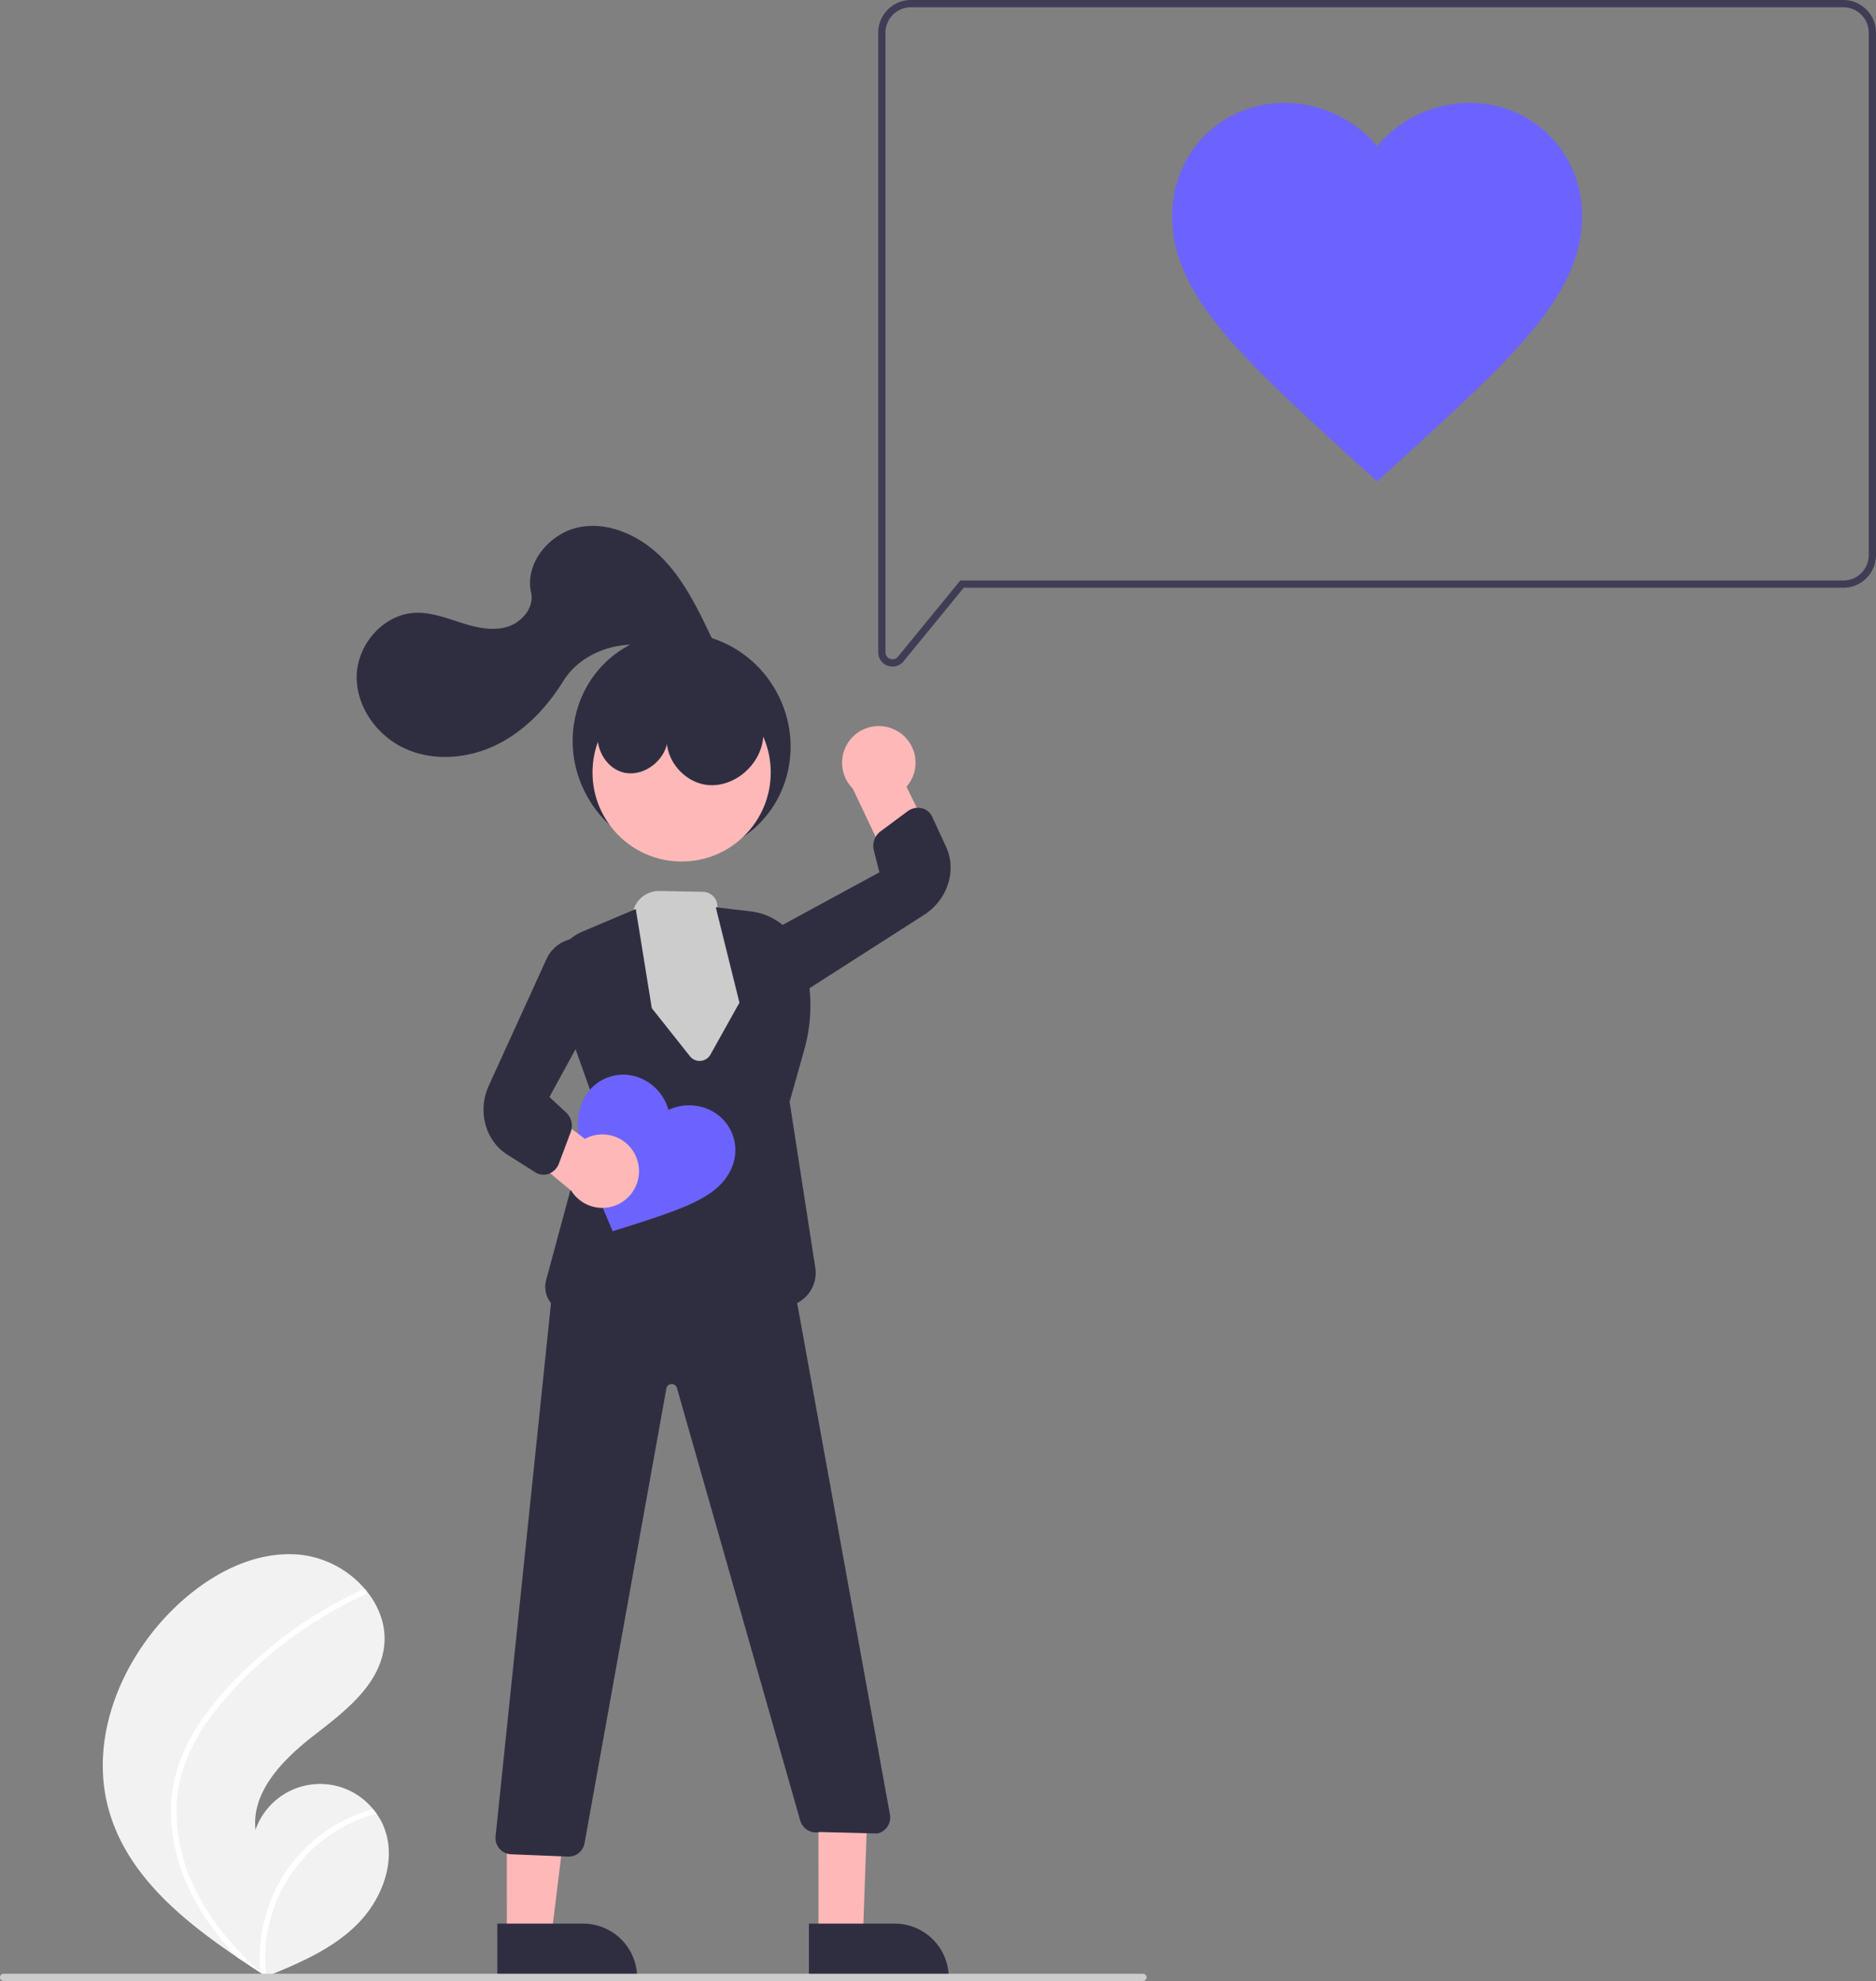
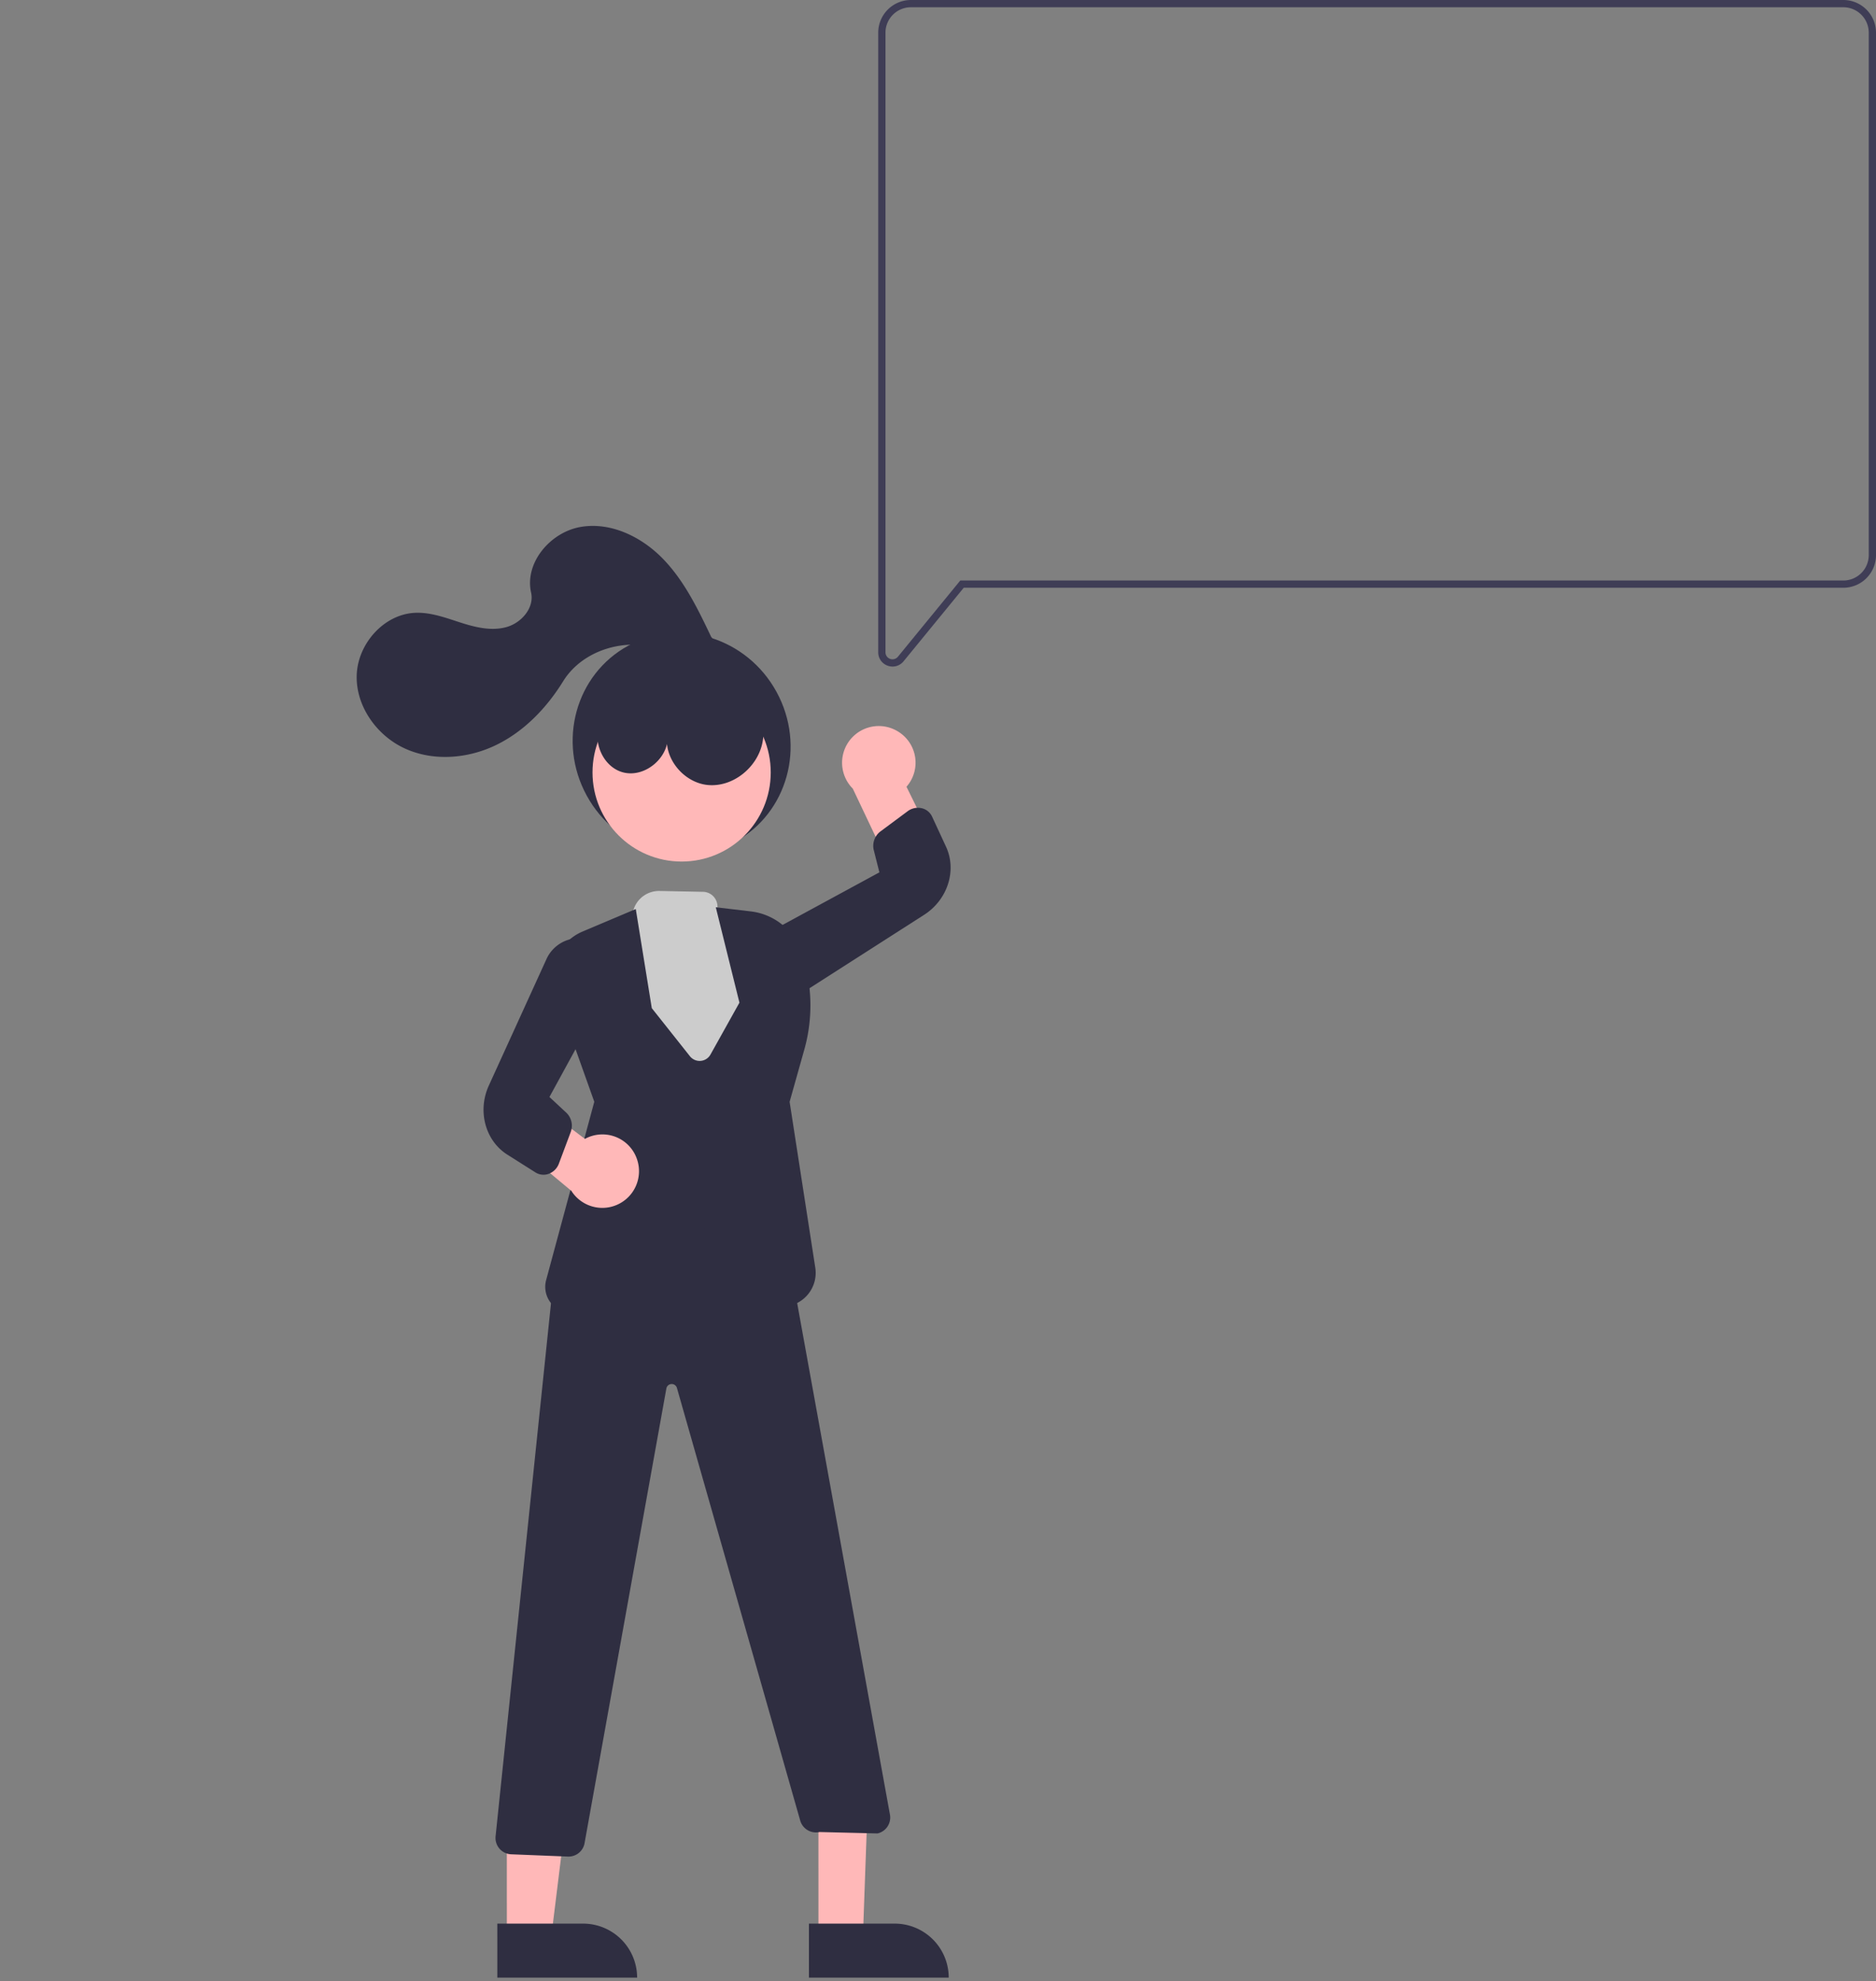
<svg xmlns="http://www.w3.org/2000/svg" data-name="Layer 1" width="517.051" height="546">
  <rect width="100%" height="100%" fill="#808080" stroke="none" />
-   <path d="M30.074 499.171c5.052 17.527 19.803 29.795 35.191 40.217q3.223 2.184 6.448 4.266c.014.007.03.02.044.027.103.066.207.133.303.2l1.328.855-.242.108s-.237.127.023.02c.077-.032.158-.06.235-.093 8.94-3.606 18.037-7.477 24.888-14.23 7.106-7.014 11.26-18.015 7.411-27.229a17.593 17.593 0 00-1.904-3.418 19.135 19.135 0 00-.999-1.294 18.856 18.856 0 00-32.385 5.73c-1.13-10.526 7.548-19.343 15.901-25.849 8.356-6.502 17.851-13.583 19.467-24.05.902-5.824-1.123-11.468-4.812-15.999-.115-.138-.229-.275-.346-.409a27.518 27.518 0 00-17.688-9.489c-12.813-1.331-25.259 5.45-34.567 14.36-14.982 14.333-24.04 36.35-18.296 56.277z" fill="#f2f2f2" />
-   <path d="M54.158 476.247a46.78 46.78 0 00-5.605 12.36 40.62 40.62 0 00-1.404 11.998 52.044 52.044 0 006.817 23.684 74.903 74.903 0 0011.299 15.1q3.223 2.183 6.448 4.265c.014.007.03.02.044.027.103.066.207.133.303.2l1.328.855s-.479.235-.22.129c.078-.033.159-.062.236-.094a41.405 41.405 0 0113.249-35.651 41.76 41.76 0 0117.146-9.226 19.135 19.135 0 00-.999-1.294 43.296 43.296 0 00-7.146 2.704 42.424 42.424 0 00-19.182 18.494 43.374 43.374 0 00-4.723 23.801 72.637 72.637 0 01-1.091-1.01c-6.793-6.333-12.827-13.602-16.91-21.992a48.416 48.416 0 01-5.07-22.907c.333-8.653 3.781-16.669 8.773-23.646a101.346 101.346 0 0119.21-19.799 115.158 115.158 0 0123.893-14.75.828.828 0 00.417-1.063.704.704 0 00-.346-.409.613.613 0 00-.533.023c-1.054.485-2.1.977-3.138 1.49a116.465 116.465 0 00-24.063 15.872c-7.083 6.039-13.75 12.938-18.733 20.839z" fill="#fff" />
  <ellipse cx="529.339" cy="381.994" rx="29.807" ry="30.775" transform="rotate(-28.663 12.201 961.783)" fill="#2f2e41" />
  <circle cx="187.865" cy="212.901" r="24.561" fill="#ffb8b8" />
  <path d="M174.696 250.47l-3.159 8.934 4.646 26.889L195.33 302.2l15.204-23.51-7.32-22.244-5.49-6.194a4.06 4.06 0 00-3.962-4.45l-11.99-.233a7.352 7.352 0 00-7.075 4.9z" fill="#ccc" />
  <path fill="#ffb8b8" d="M225.576 533.697l12.26-.002 1.693-47.288-13.957.002.004 47.288z" />
  <path d="M261.48 545.077l-38.53.004-.001-14.887 23.644-.002a14.887 14.887 0 0114.888 14.885z" fill="#2f2e41" />
  <path fill="#ffb8b8" d="M139.693 533.697l12.26-.002 5.83-47.288-18.094.002.004 47.288z" />
  <path d="M175.598 545.077l-38.53.004-.002-14.887 23.644-.002a14.887 14.887 0 0114.888 14.885z" fill="#2f2e41" />
  <path d="M247.489 201.607a10.056 10.056 0 012.352 15.239l10.14 20.62-11.029 9.219-13.91-29.322a10.11 10.11 0 0112.447-15.756z" fill="#ffb8b8" />
  <path d="M174.393 363.08a147.806 147.806 0 01-17.867-1.318 7.143 7.143 0 01-6.003-8.952l13.272-49.14-10.688-29.985a13.478 13.478 0 017.441-16.926l14.681-6.207 4.412 27.313 10.512 13.255a3.418 3.418 0 005.663-.46l7.983-14.308-6.52-26.292 9.72 1.15a16.877 16.877 0 0113.913 11.235 45.062 45.062 0 01.746 26.923l-4.028 14.312 7.074 45.721a9.314 9.314 0 01-8.218 10.691 93.625 93.625 0 01-13.62.57c-4.126-.176-7.025-2.692-8.382-7.277a1.276 1.276 0 00-2.456-.013q-.564 1.997-1.24 4.448c-1.093 3.967-7.937 5.26-16.395 5.26z" fill="#2f2e41" />
  <path d="M217.049 274.38a9.215 9.215 0 01-3.552-.702 8.736 8.736 0 01-5.219-6.338 10.57 10.57 0 015.448-11.347l28.647-15.554-1.567-6.195a4.978 4.978 0 011.925-5.134l7.387-5.487a4.736 4.736 0 014-.845 4.184 4.184 0 012.78 2.305l3.837 8.285c3.036 6.555.44 14.63-6.039 18.78l-32.13 20.582a10.257 10.257 0 01-5.517 1.65zM156.695 511.714q-.15 0-.3-.01l-15.61-.626a4.5 4.5 0 01-4.195-4.957l15.842-152.411 41.576-15.119 24.484 13.855 26.785 147.68a4.501 4.501 0 01-3.352 5.195l-.064.016-15.979-.393a4.514 4.514 0 01-5.295-3.027l-34.029-119.414a1.5 1.5 0 00-2.888.134L161.08 508.19a4.486 4.486 0 01-4.385 3.524zM166.413 197.396c-3.907 5.115-.933 13.821 5.287 15.478s13.13-4.418 12.285-10.799c-1.343 6.695 4.387 13.701 11.189 14.296s13.416-4.734 14.904-11.398-1.833-13.944-7.487-17.772-13.225-4.326-19.623-1.94a37.85 37.85 0 00-16.555 12.135z" fill="#2f2e41" />
  <path d="M196.021 175.562c-3.638-7.635-7.376-15.416-13.256-21.495s-14.387-10.266-22.722-8.833-15.513 9.846-13.667 18.1c.938 4.192-2.652 8.346-6.79 9.501s-8.547.075-12.638-1.237-8.235-2.88-12.527-2.695c-8.606.37-15.801 8.517-16.103 17.125s5.553 16.804 13.41 20.335 17.255 2.74 25.005-1.02 13.946-10.245 18.478-17.571c6.695-10.826 23.52-13.496 33.239-5.275a5.262 5.262 0 007.116-.57c1.72-2.006 1.47-5.39.455-6.365z" fill="#2f2e41" />
-   <path d="M379.551 132.654l-8.193-7.392C342.26 98.548 323.05 81.21 323.05 59.61c0-17.622 13.56-31.264 31.075-31.264a33.424 33.424 0 0125.425 11.938 33.423 33.423 0 0125.425-11.938c17.516 0 31.075 13.642 31.075 31.264 0 21.6-19.21 38.938-48.306 65.652z" fill="#6c63ff" />
  <path d="M244.663 183.485a3.893 3.893 0 01-2.612-3.705V9a9.01 9.01 0 019-9h257a9.01 9.01 0 019 9v144a9.01 9.01 0 01-9 9H265.616l-16.586 20.272a3.892 3.892 0 01-3.023 1.449 3.986 3.986 0 01-1.344-.236zM251.05 2a7.008 7.008 0 00-7 7v170.78a1.934 1.934 0 003.431 1.225L264.668 160h243.383a7.008 7.008 0 007-7V9a7.008 7.008 0 00-7-7z" fill="#3f3d56" />
-   <path d="M168.878 339.354l-1.736-4.037c-6.09-14.504-10.16-23.971-6.57-31.788a12.236 12.236 0 0116.119-6.296q.163.071.323.147a13.31 13.31 0 017.217 8.546 13.31 13.31 0 0111.185-.094 12.236 12.236 0 016.198 16.157q-.072.162-.149.322c-3.59 7.816-13.423 10.898-28.393 15.73z" fill="#6c63ff" />
  <path d="M175.57 319.524a10.056 10.056 0 00-14.356-5.624l-17.974-13.502-4.34 12.352 18.576 15.479a10.11 10.11 0 0018.095-8.705z" fill="#ffb8b8" />
  <path d="M149.8 323.783a4.18 4.18 0 01-2.237-.65l-7.719-4.878c-6.107-3.859-8.307-12.05-5.116-19.051l15.824-34.722a9.84 9.84 0 017.104-5.716 8.733 8.733 0 017.822 2.492 10.57 10.57 0 011.58 12.488l-15.626 28.608 4.678 4.353a4.98 4.98 0 011.168 5.357l-3.228 8.617a4.743 4.743 0 01-2.902 2.88 4.231 4.231 0 01-1.349.222z" fill="#2f2e41" />
-   <path d="M315 546H1a1 1 0 010-2h314a1 1 0 010 2z" fill="#ccc" />
</svg>